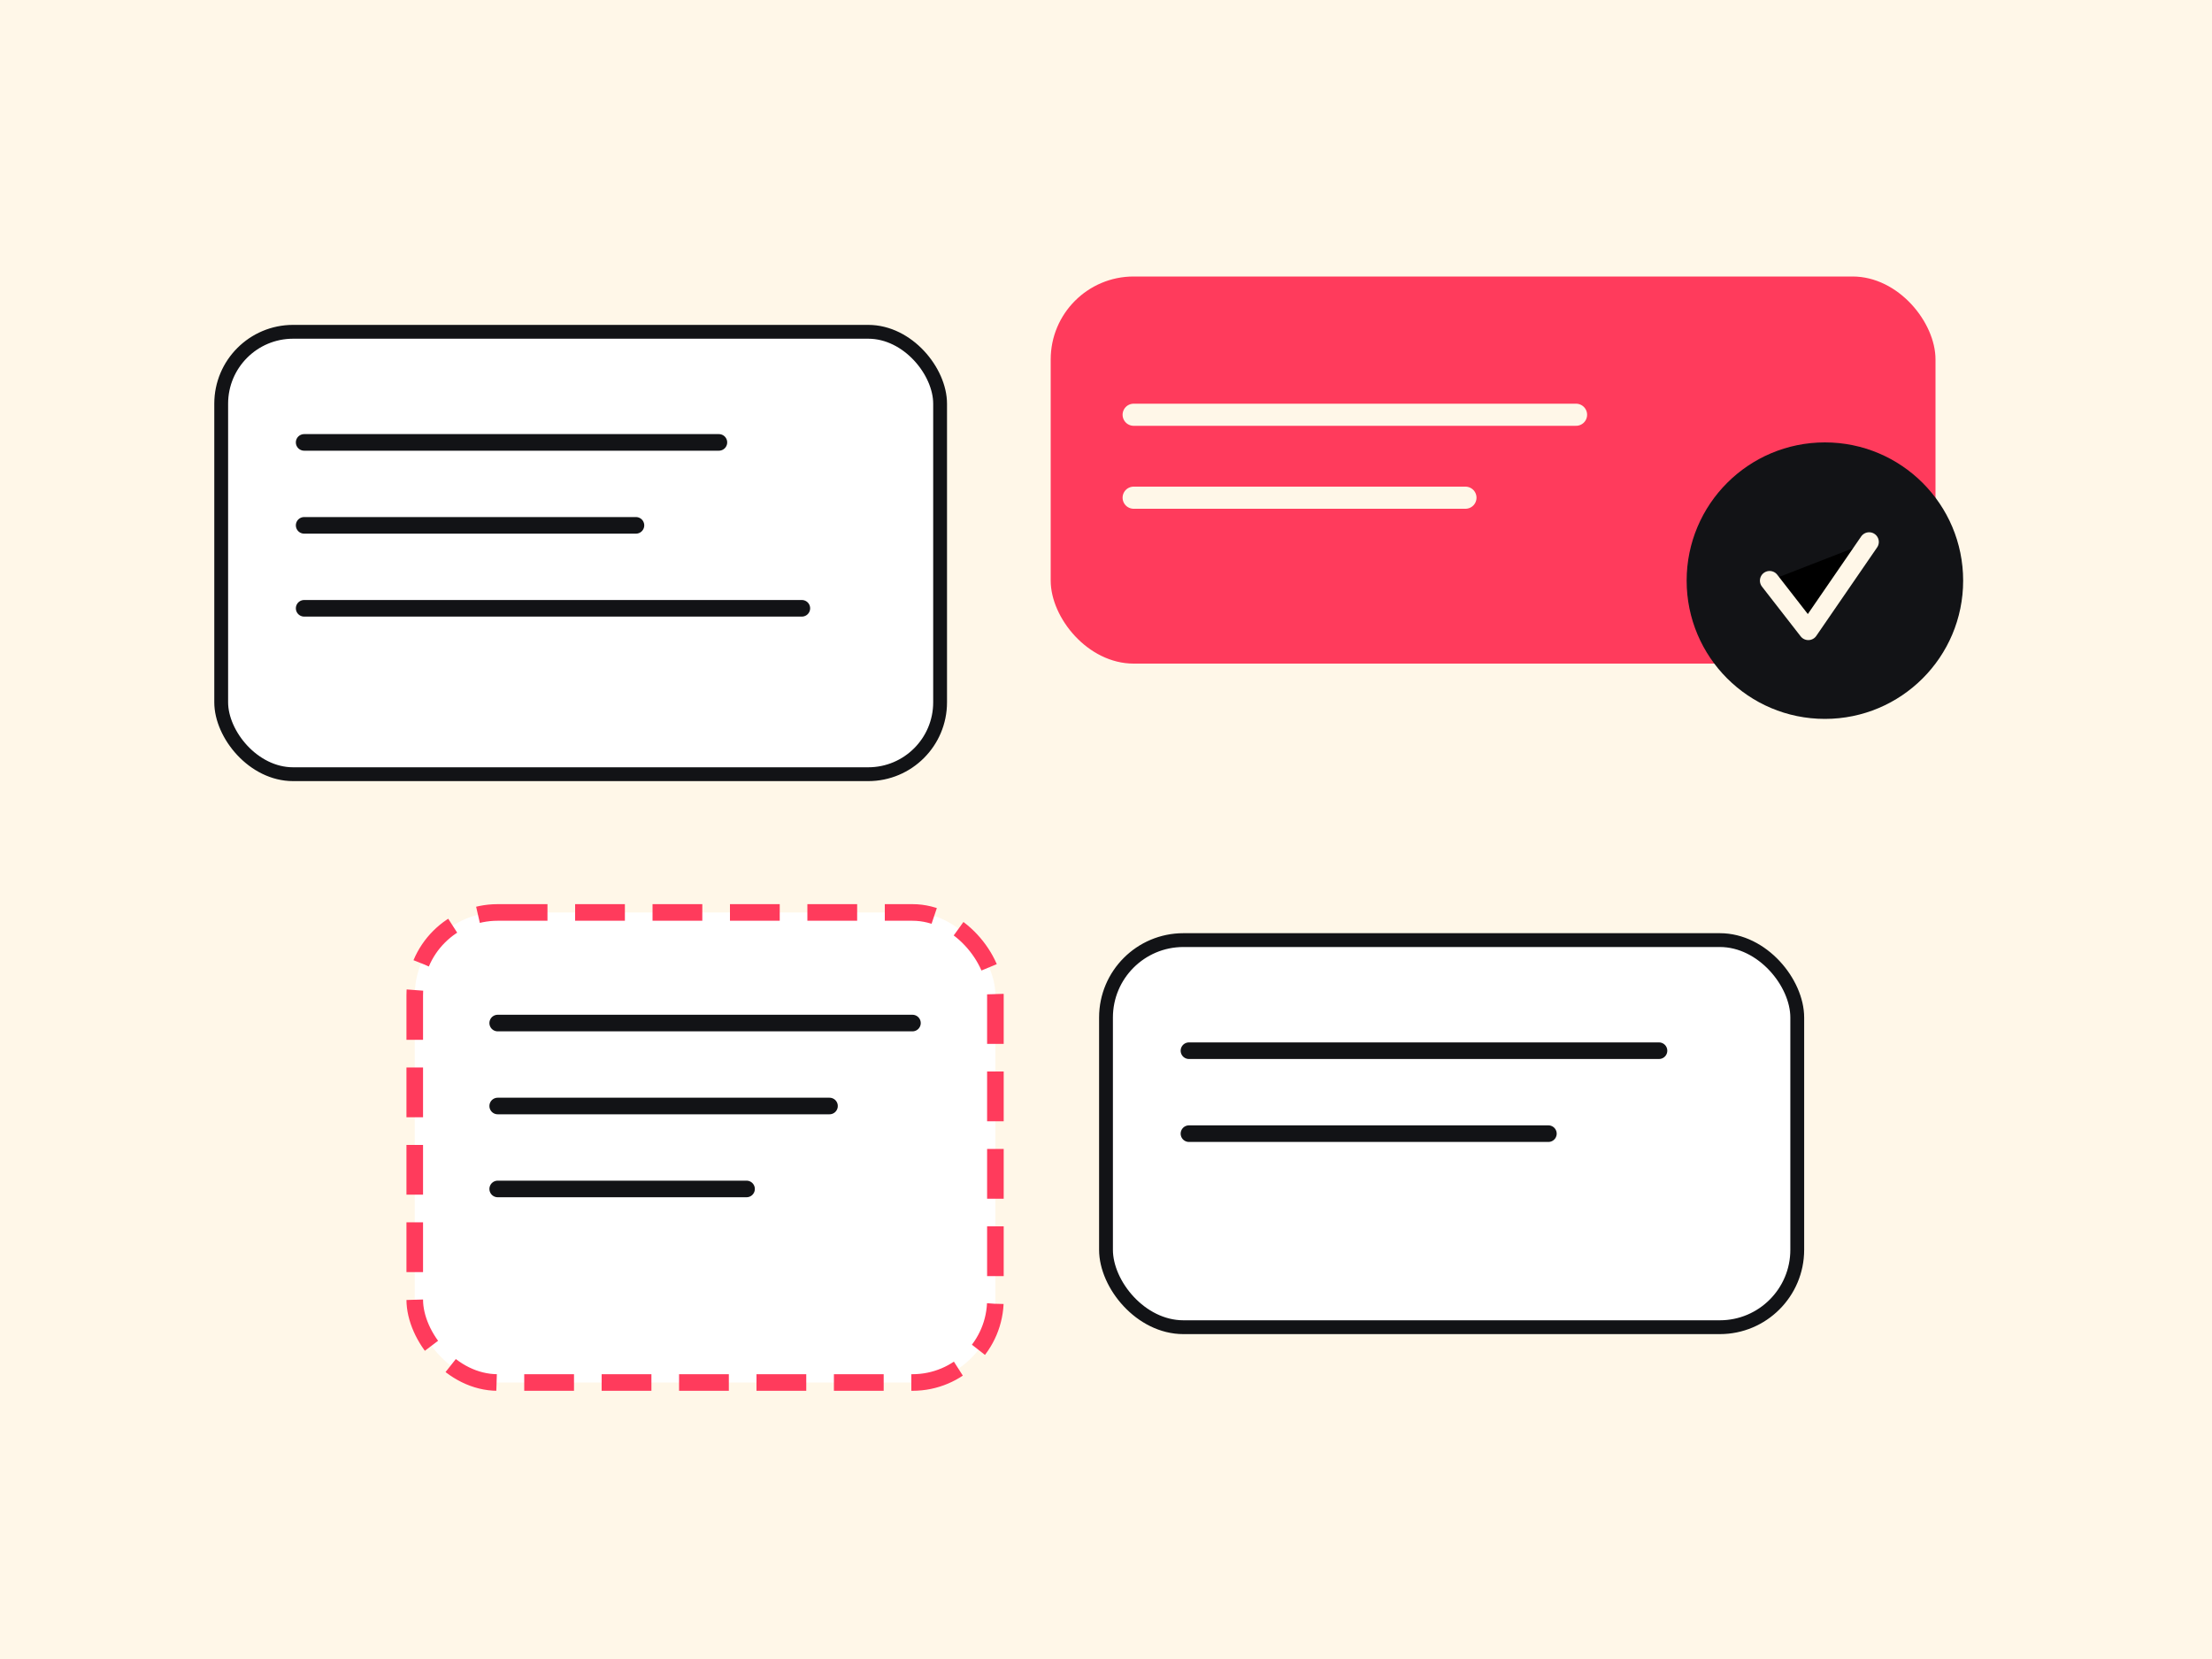
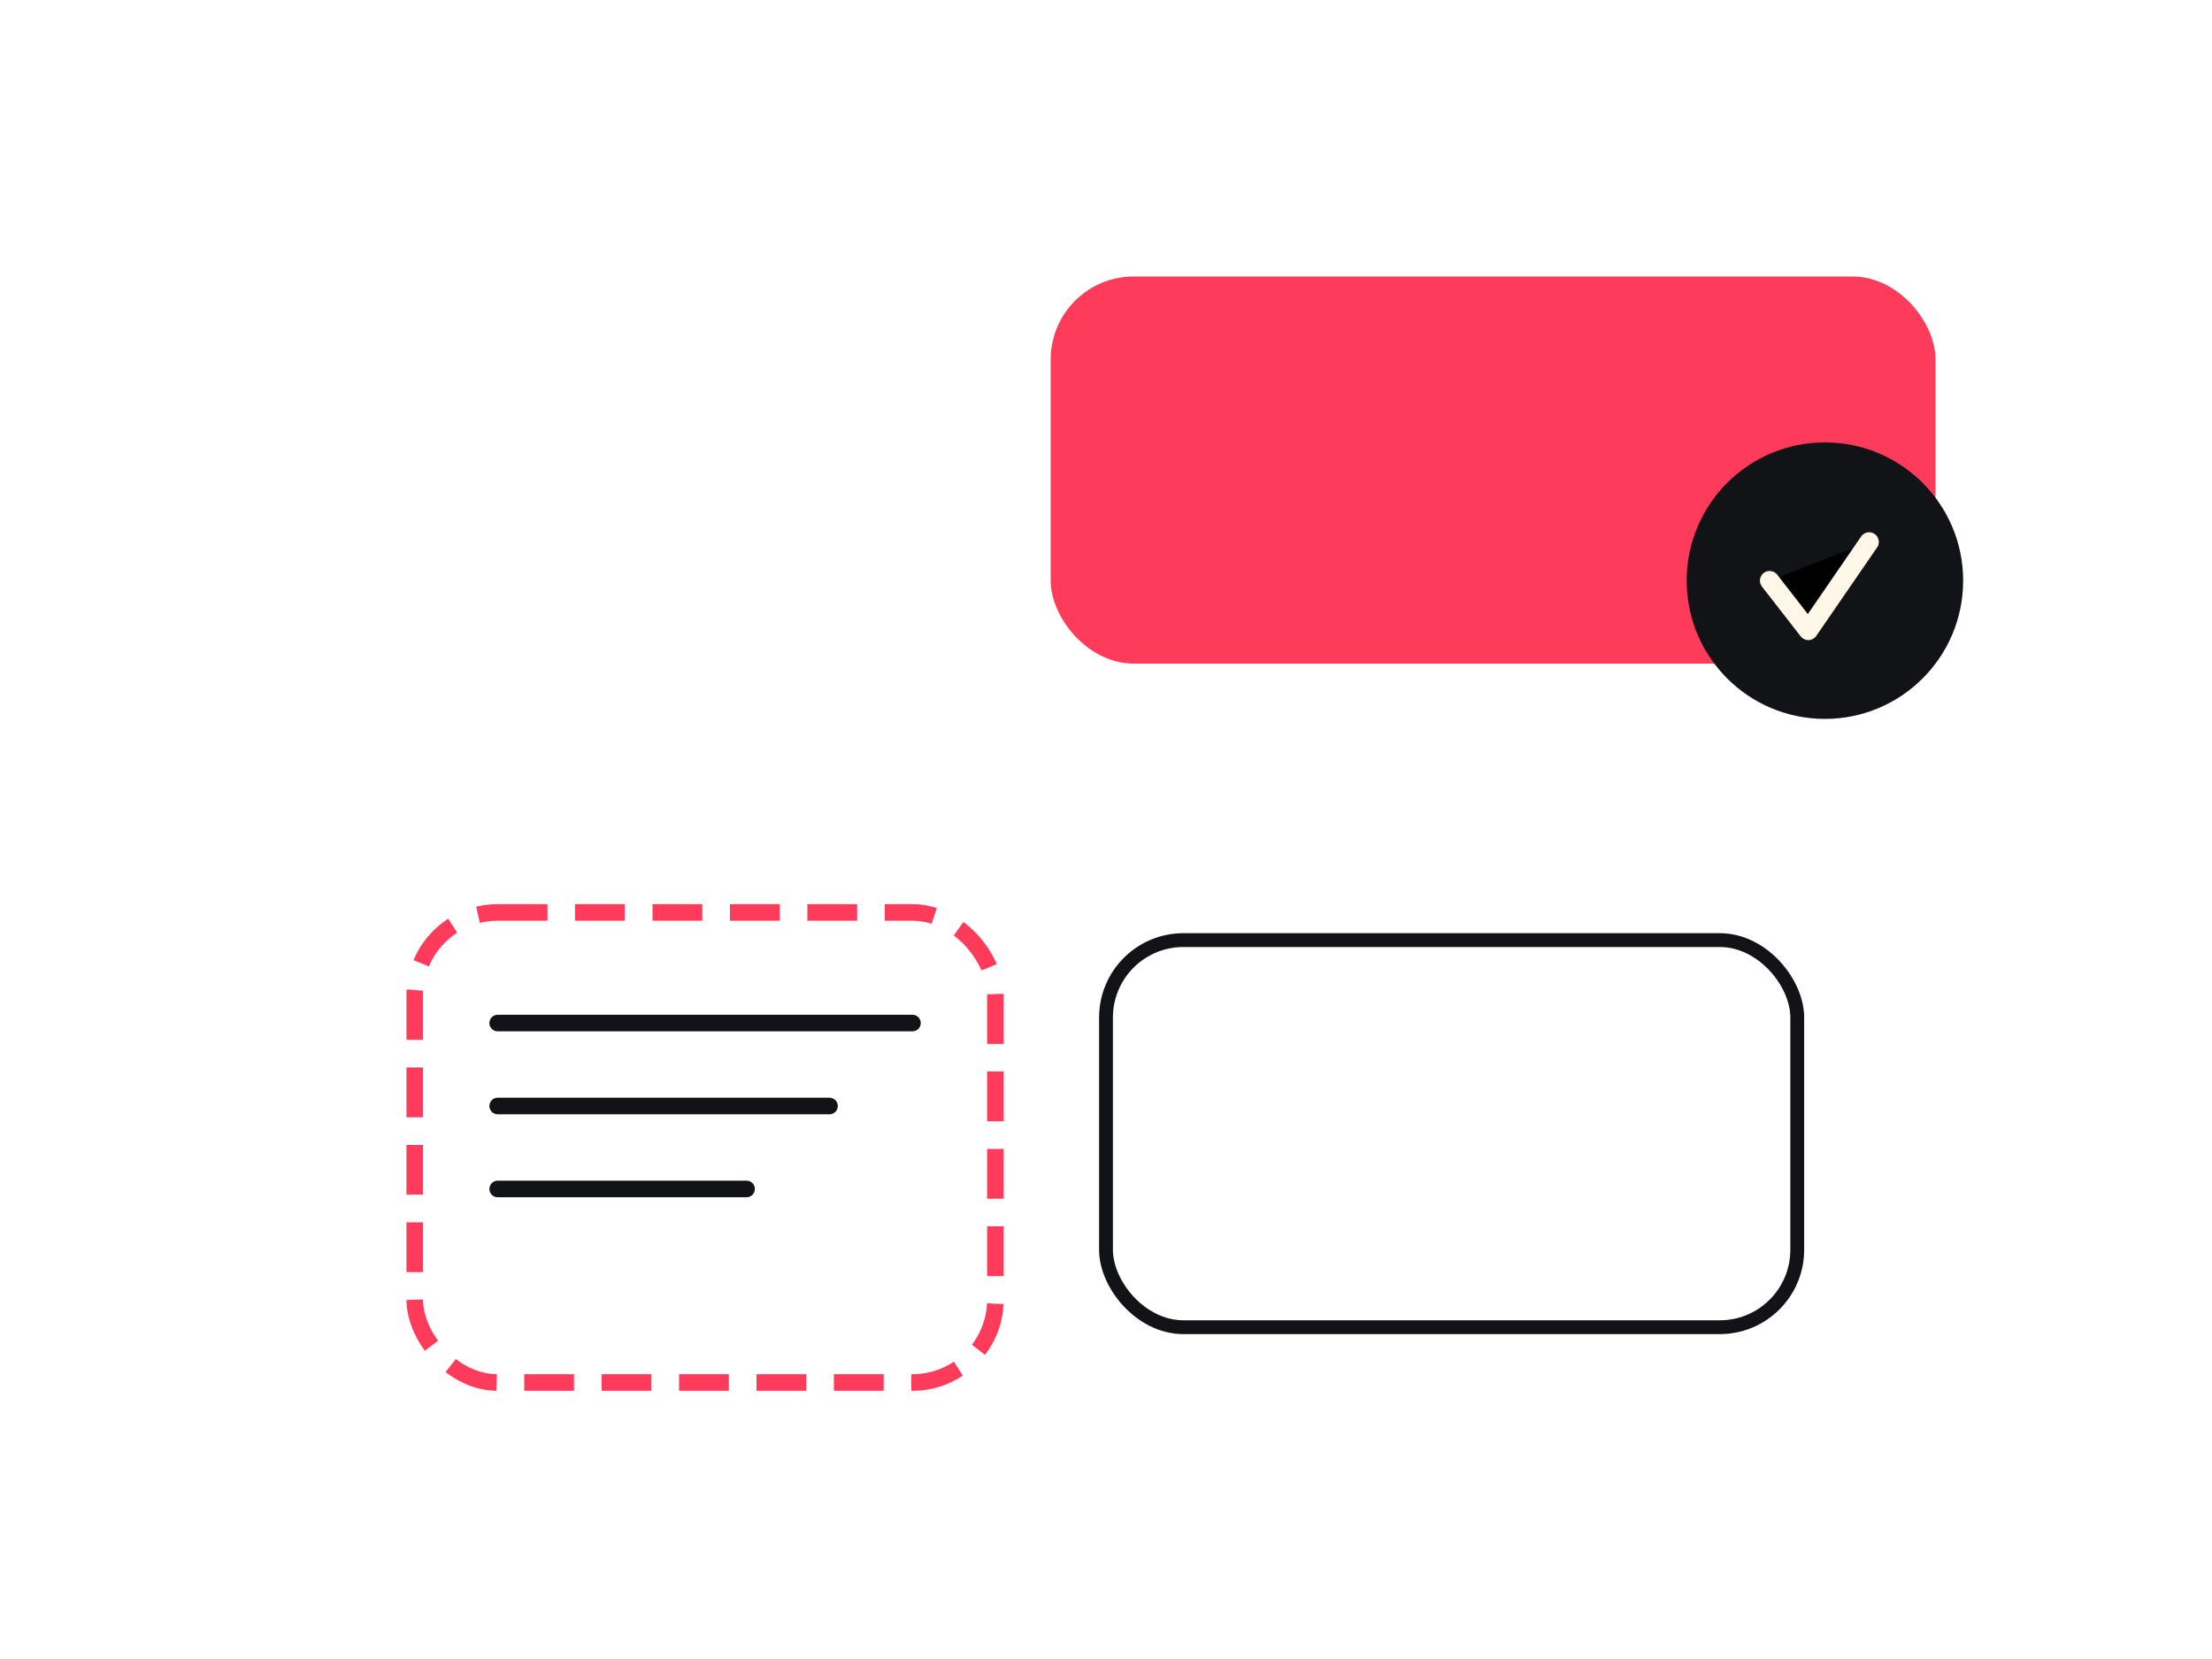
<svg xmlns="http://www.w3.org/2000/svg" width="800" height="600" viewBox="0 0 800 600">
-   <rect width="800" height="600" fill="#fff7e8" />
-   <rect x="80" y="120" width="260" height="160" rx="26" fill="#ffffff" stroke="#121316" stroke-width="5" />
-   <path d="M110 160h150M110 190h120M110 220h180" stroke="#121316" stroke-width="6" stroke-linecap="round" />
  <rect x="380" y="100" width="320" height="140" rx="30" fill="#ff3b5c" />
-   <path d="M410 150h160M410 180h120" stroke="#fff7e8" stroke-width="8" stroke-linecap="round" />
  <rect x="150" y="330" width="210" height="170" rx="30" fill="#ffffff" stroke="#ff3b5c" stroke-width="6" stroke-dasharray="18 10" />
  <path d="M180 370h150M180 400h120M180 430h90" stroke="#121316" stroke-width="6" stroke-linecap="round" />
  <rect x="400" y="340" width="250" height="140" rx="28" fill="#ffffff" stroke="#121316" stroke-width="5" />
-   <path d="M430 380h170M430 410h130" stroke="#121316" stroke-width="6" stroke-linecap="round" />
  <circle cx="660" cy="210" r="50" fill="#121316" />
  <path d="M640 210l14 18 22-32" stroke="#fff7e8" stroke-width="7" stroke-linecap="round" stroke-linejoin="round" />
</svg>